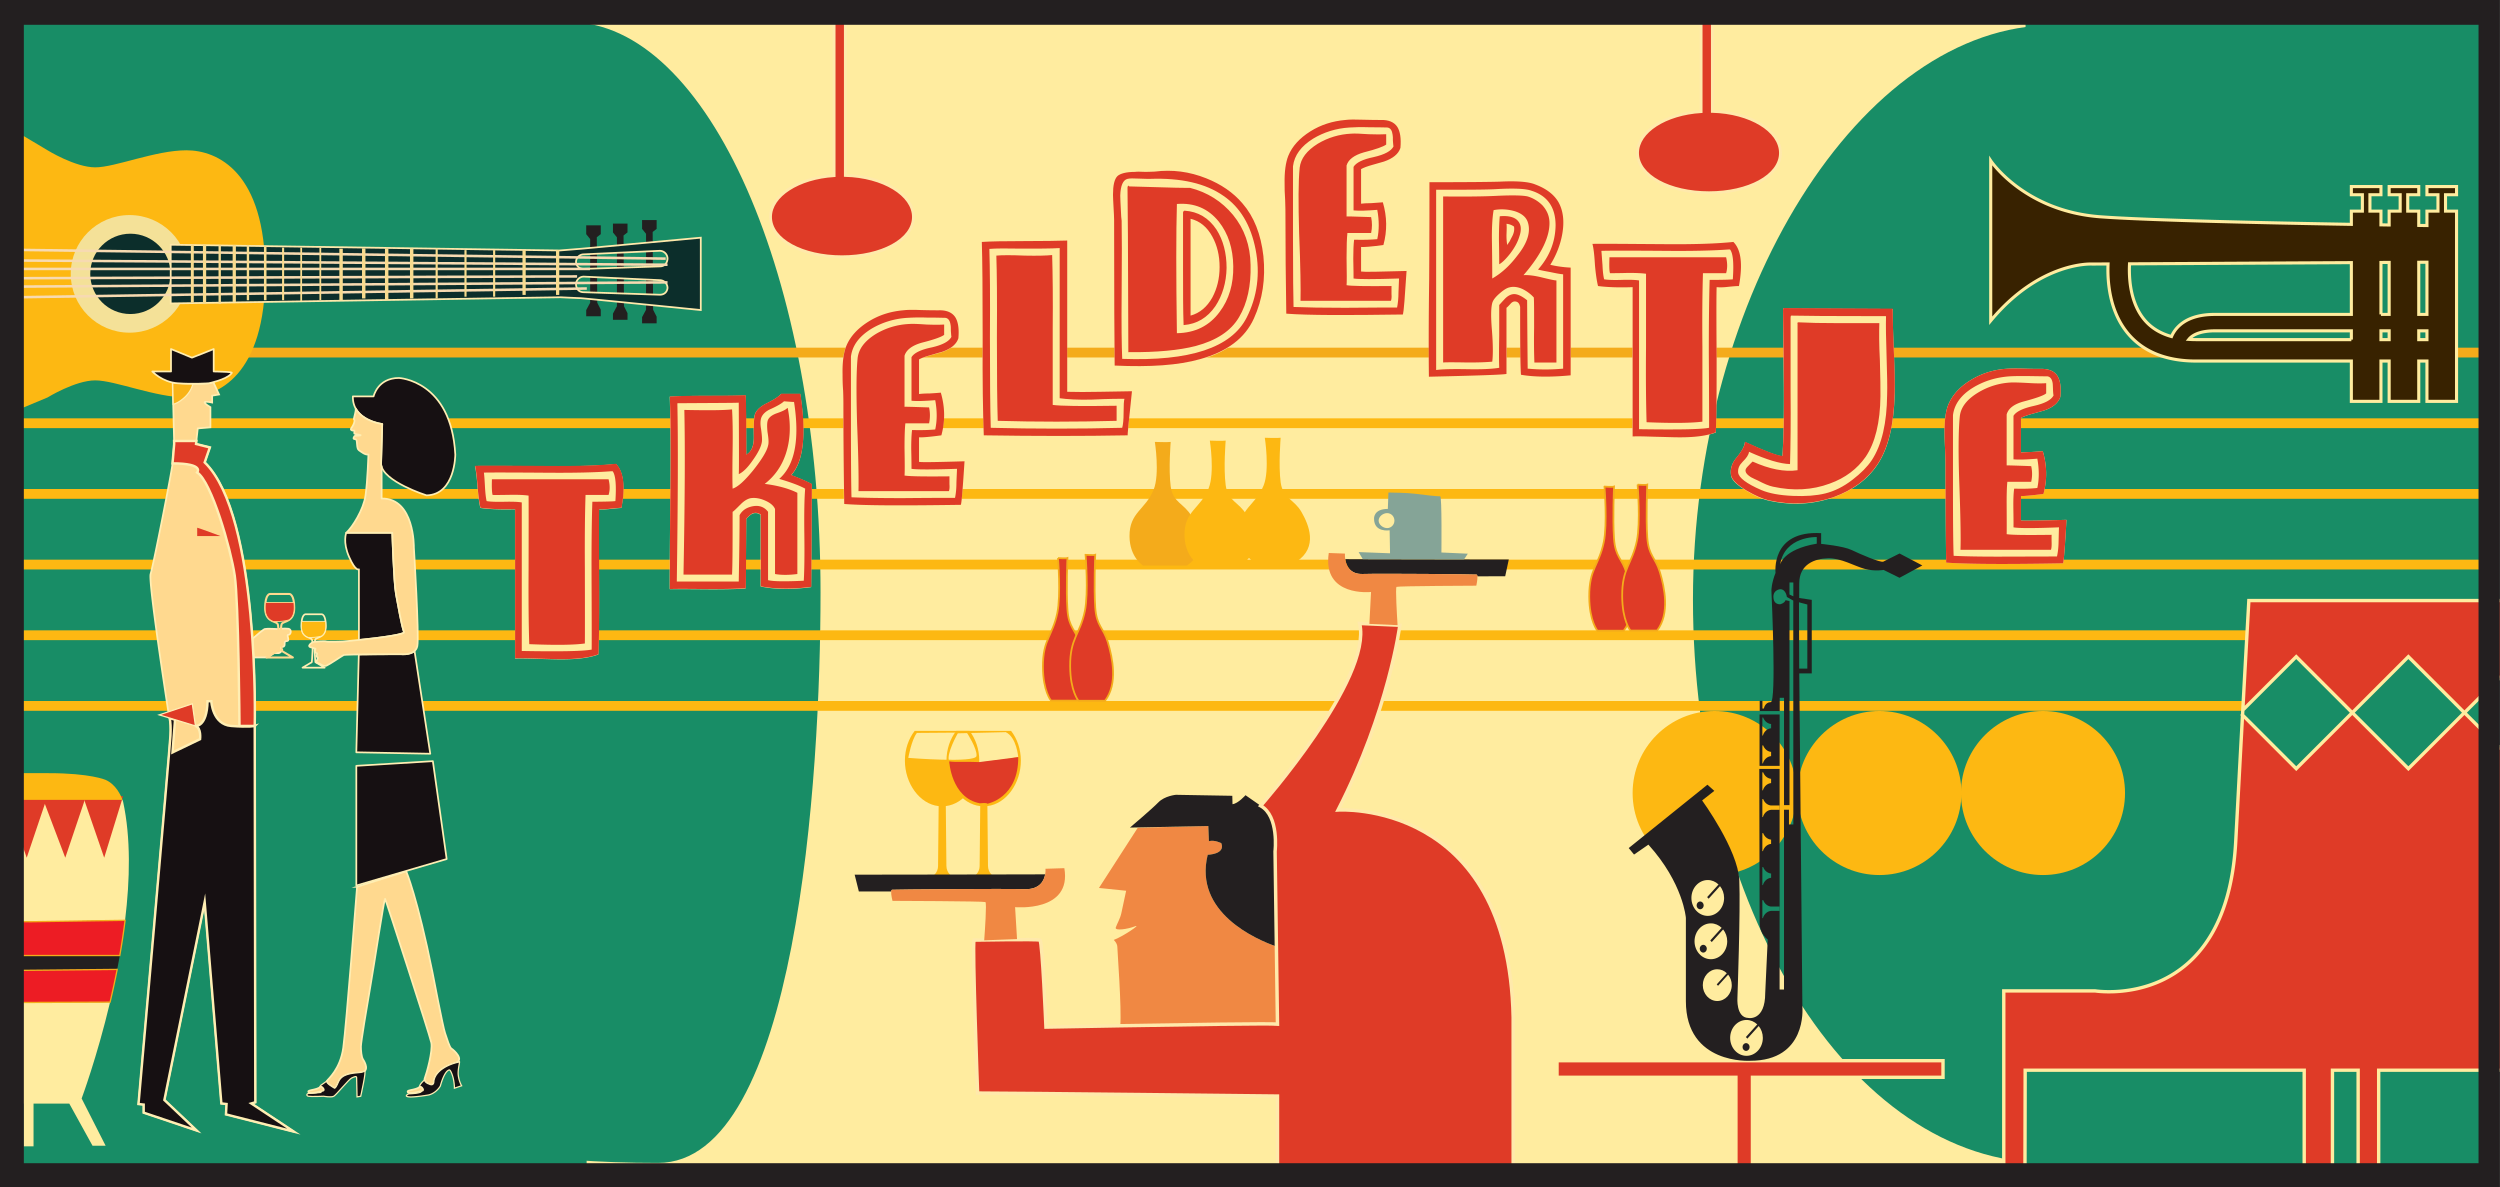
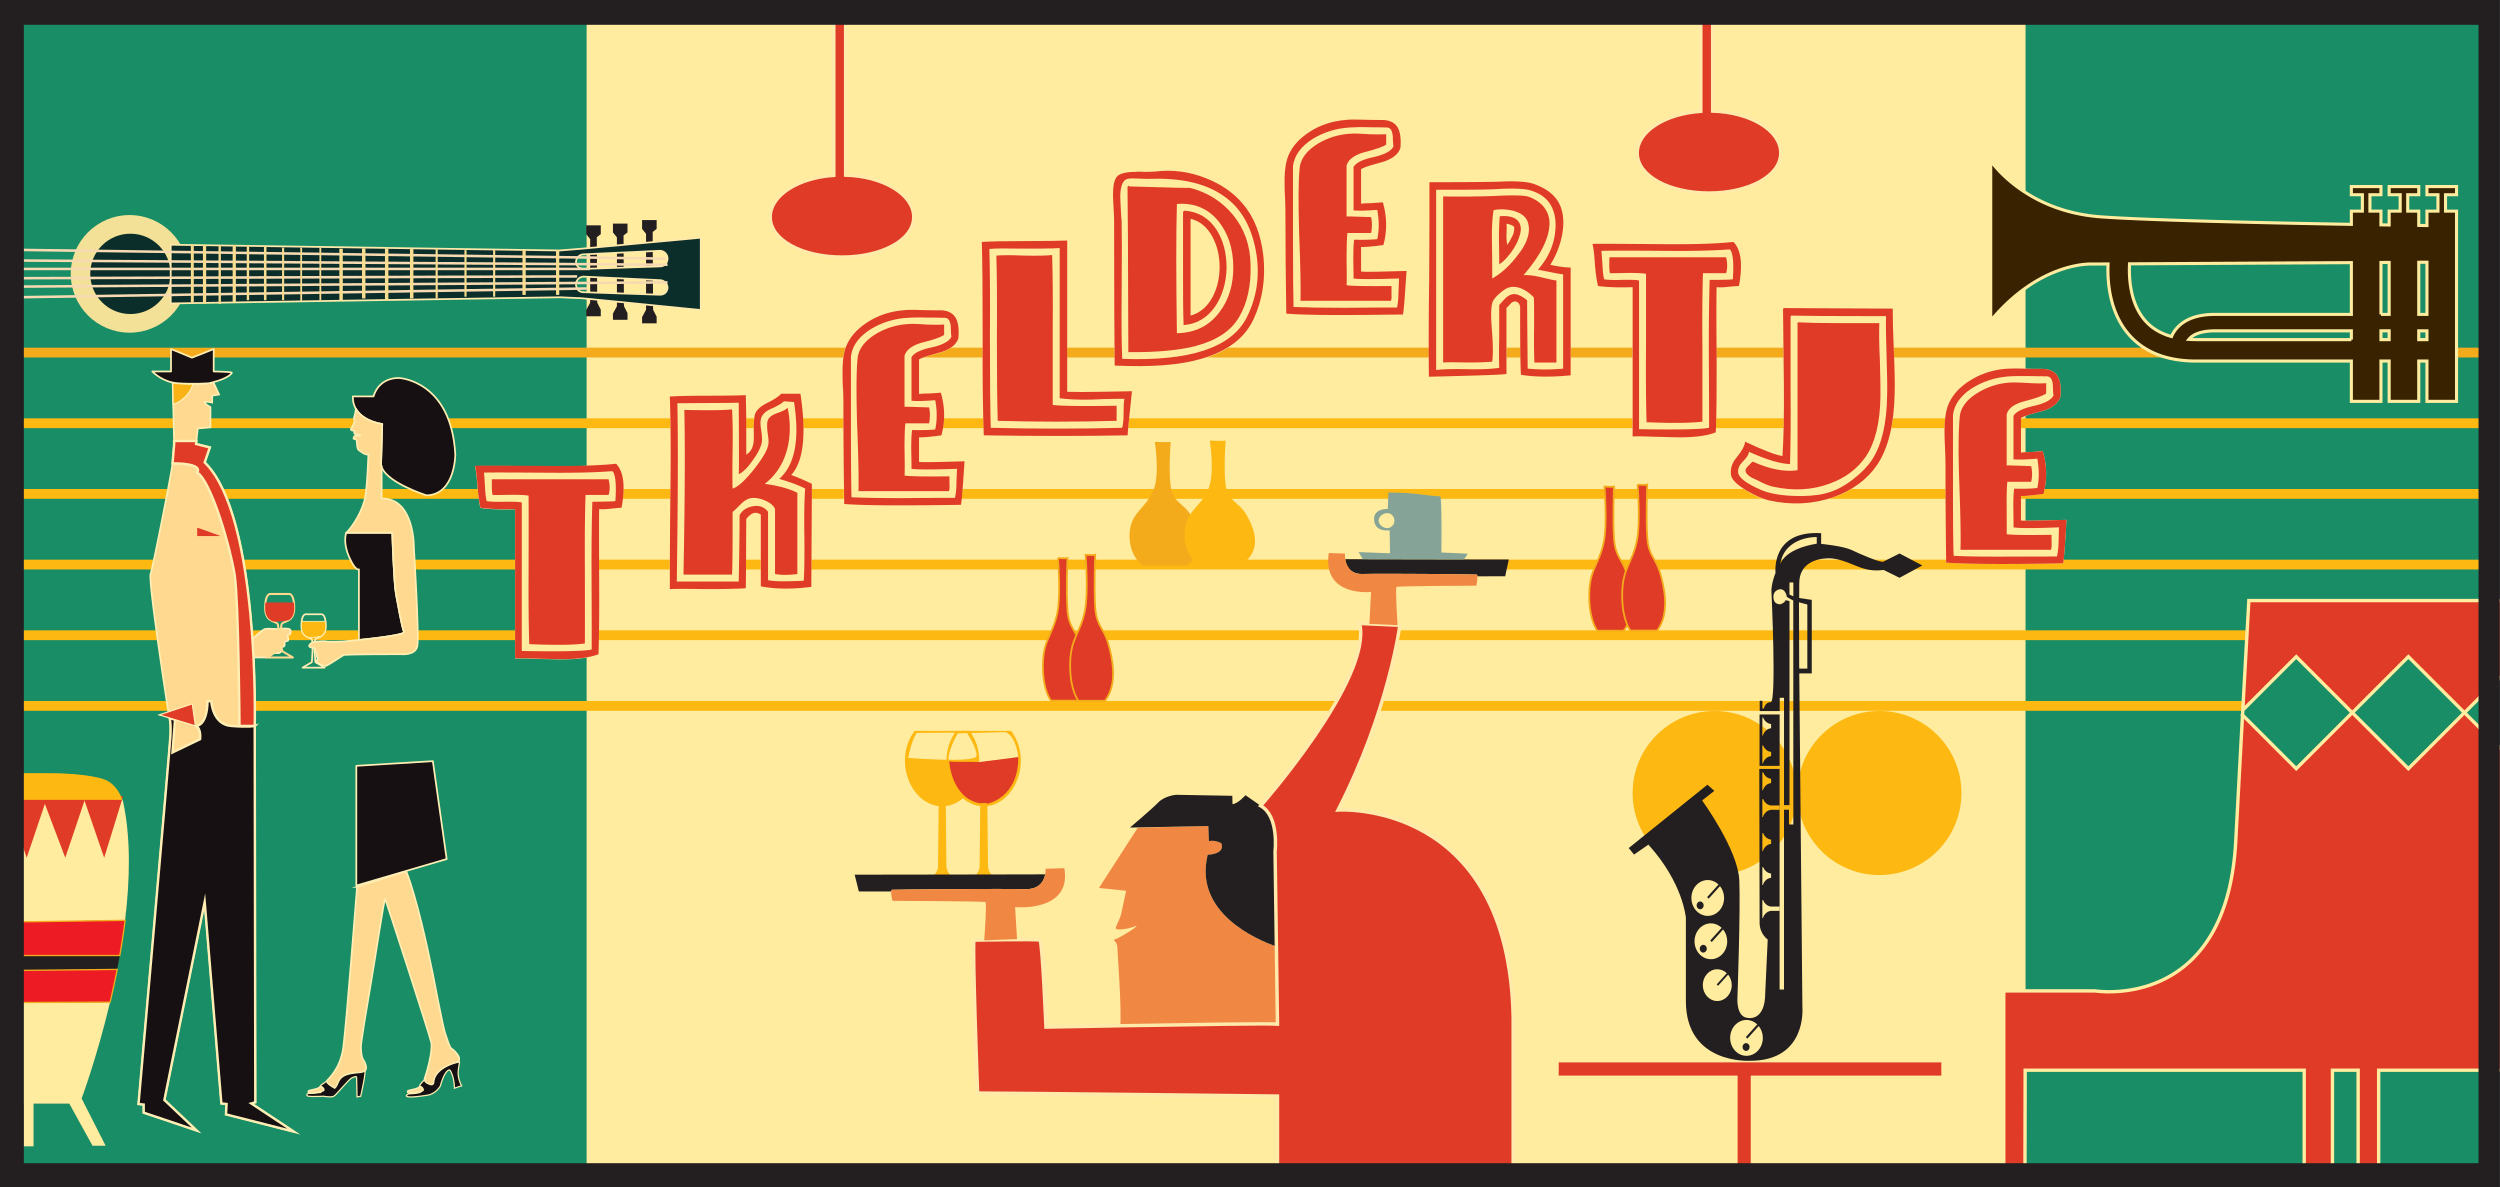
<svg xmlns="http://www.w3.org/2000/svg" viewBox="0 0 1992 946" xml:space="preserve" fill-rule="evenodd" clip-rule="evenodd" stroke-miterlimit="10">
  <rect x="0" y="0" width="1992" height="946" fill="#333333" stroke="none" />
  <path fill="none" d="M0 0h1991.51v945.805H0z" />
  <clipPath id="a">
    <path d="M0 0h1991.51v945.805H0z" />
  </clipPath>
  <g clip-path="url(#a)">
    <path fill="#ffec9f" d="M17.544 9.664h1955.9V946.75H17.544z" />
-     <path d="M653.796 472.113c0 147.304-18.827 454.484-129.416 454.484-388.079 0-271.062-203.482-271.062-454.484 0-251.004 89.65-454.486 200.239-454.486s200.239 203.482 200.239 454.486M1901.87 477.818c0 243.568-117.931 448.78-270.617 448.78-158 0-282.303-205.212-282.303-448.78 0-243.568 134.242-457.748 286.926-457.748 152.686 0 265.994 214.18 265.994 457.748" fill="#188d66" fill-rule="nonzero" />
    <path fill="#188d66" d="M14.257 13.598h453.162v924.001H14.257zM1613.97 12.571h369.892v925.454H1613.97z" />
    <path fill="#f4ab1b" d="M12.698 277.029h1974.04v7.812H12.698z" />
    <path fill="#fdb812" d="M12.698 389.648h1974.04v7.813H12.698zM12.698 445.957h1974.04v7.813H12.698zM12.698 502.267h1974.04v7.812H12.698zM12.698 558.576h1775.03v7.814H12.698zM12.698 333.341h1974.04v7.813H12.698z" />
    <path d="M1927.26 250.516v-41.549l6.526-.036v41.585h-6.526Zm6.526 20.093h-6.526v-7.003h6.526v7.003Zm-36.641-20.093V209.13l6.526-.034v41.42h-6.526Zm6.526 20.093h-6.526v-7.003h6.526v7.003Zm-138.78-20.093c-13.277 0-23.272 3.425-29.707 10.183a25.162 25.162 0 0 0-4.933 7.457c-8.949-2.505-16.142-6.916-21.474-13.234-11.696-13.85-12.516-33.96-11.969-44.702l176.747-.959v41.255h-108.664Zm108.664 20.093h-123.722a89.11 89.11 0 0 1-5.743-.193c.19-.232.357-.464.572-.692 3.813-4.003 10.809-6.118 20.229-6.118h108.664v7.003Zm83.82-115.438v-6.524h-23.589v6.524h8.784v13.05h-8.784v11.487c-1.941-.027-4.106-.055-6.526-.092v-11.395h-8.783v-13.05h8.783v-6.524h-23.589v6.524h8.783v13.05h-8.783v11.045c-2.115-.032-4.288-.068-6.526-.105v-10.94h-8.783v-13.05h8.783v-6.524h-23.59v6.524h8.785v13.05h-8.785v10.549c-66.762-1.156-162.231-3.224-200.014-6.03-60.732-4.519-87.334-44.673-87.334-44.673v127.489c39.652-47.683 80.809-45.172 80.809-45.172l12.676-.069c-.582 13.581.918 37.638 15.964 55.536 12.182 14.486 30.41 21.83 54.177 21.83h123.722v32.12h23.59v-32.12h6.526v32.12h23.589v-32.12h6.526v32.12h23.589v-151.58h-8.783v-13.05h8.783Z" fill="#382200" fill-rule="nonzero" stroke="#ffec9f" stroke-width="2.47" />
    <path d="M1278.45 387.714s6.347.483 7.592 0c0 0-1.101 25.468 0 41.375 1.048 15.121 6.41 15.56 9.959 27.499 3.546 11.942 8.028 32.567-2.241 45.958h-20.912s-6.436-7.48-6.535-27.139c-.111-22.434 7.656-24.607 11.576-43.423 2.991-14.35.561-44.27.561-44.27Z" fill="#df3b27" fill-rule="nonzero" stroke="#f4ab1b" stroke-width="1.42" />
    <path d="M1304.84 386.164s6.428.486 7.687 0c0 0-1.115 25.786 0 41.894 1.062 15.313 6.492 15.756 10.084 27.848 3.592 12.093 8.131 32.978-2.268 46.536h-21.175s-6.517-7.575-6.618-27.482c-.113-22.72 7.752-24.917 11.722-43.972 3.028-14.531.568-44.824.568-44.824ZM843.014 444.663s6.279.477 7.51 0c0 0-1.09 25.19 0 40.924 1.037 14.956 6.342 15.39 9.849 27.2 3.51 11.811 7.942 32.214-2.215 45.455h-20.683s-6.367-7.397-6.464-26.844c-.111-22.19 7.571-24.338 11.45-42.949 2.957-14.193.553-43.786.553-43.786Z" fill="#df3b27" fill-rule="nonzero" stroke="#f4ab1b" stroke-width="1.42" />
    <path d="M864.99 442.074s6.428.487 7.689 0c0 0-1.116 25.788 0 41.896 1.061 15.314 6.491 15.757 10.082 27.847 3.594 12.094 8.132 32.979-2.268 46.536h-21.175s-6.517-7.572-6.617-27.481c-.114-22.719 7.752-24.917 11.722-43.972 3.028-14.531.567-44.826.567-44.826Z" fill="#df3b27" fill-rule="nonzero" stroke="#f4ab1b" stroke-width="1.42" />
    <path d="m284.488 706.612 39.204-12.38s8.941 20.974 20.977 80.812c0 0 8.254 43.332 9.973 48.143 1.719 4.817 3.439 11.347 5.159 12.381 1.719 1.029 10.659 8.941 3.094 11.351 0 0-15.475 3.783-17.195 14.44 0 0 .344 4.473-3.782 2.41 0 0-4.816-1.379-3.44-4.816 1.376-3.44 6.534-21.664 5.159-28.199-1.376-6.534-36.107-113.481-36.796-114.514-.686-1.034-8.941 53.99-11.692 69.463-2.751 15.477-7.566 45.051-7.566 48.144 0 3.098.345 8.254 1.719 10.32 1.374 2.062 5.502 9.628-1.719 10.315-7.221.69-15.132 1.031-17.883 7.565-2.75 6.534-3.437 4.814-3.437 4.814s-6.879-3.781-5.847-5.502c1.03-1.716 10.66-9.285 13.069-26.477 2.407-17.195 11.003-128.27 11.003-128.27Z" fill="#ffd98f" fill-rule="nonzero" stroke="#ffeeb3" stroke-width="1.38" />
    <path d="M281.165 315.842h16.504s3.211-14.675 20.176-14.675c0 0 41.725 1.837 44.935 60.986 0 0 0 32.094-22.926 32.551 0 0-34.848-11.002-36.223-24.76l.918-32.092s-23.843-2.752-23.384-22.01ZM285.979 453.625v56.313c37.499-3.842 35.989-6.108 35.989-6.108-2.067-5.729-4.582-20.401-6.416-30.26-1.835-9.857-2.979-49.062-2.979-49.062h-36.681s-2.982 7.341 2.292 19.261c5.272 11.918 7.795 9.856 7.795 9.856ZM283.915 610.211l60.982-3.712 11.005 77.989-71.987 21.092v-95.369Z" fill="#161012" fill-rule="nonzero" stroke="#ffeeb3" stroke-width="1.38" stroke-linejoin="round" />
    <path d="M363.419 846.726a9.8 9.8 0 0 1-.525.192s-15.475 3.784-17.195 14.441c0 0 .345 4.472-3.782 2.41 0 0-3.301-.954-3.647-3.236 0 0-3.231 2.547-3.917 4.838-.689 2.294 2.52 3.209 1.145 4.584-1.375 1.38-9.858 1.607-9.858 1.607s-4.241 1.968.115 2.427c4.355.459 15.705-1.511 15.705-1.511s5.5-.916 9.398-7.107c0 0 2.981-11.921 7.108-12.837 0 0 .915-.46 2.52 4.357 1.606 4.812 1.606 10.173 1.606 10.173l5.731-1.923s-2.102-3.373-2.695-8.596c-.517-4.585 1.751-11.548.763-10.6-.626.597-2.472.781-2.472.781Z" fill="#161012" fill-rule="nonzero" stroke="#ffeeb3" />
    <path d="M269.7 862.046c-2.75 6.534-3.438 4.814-3.438 4.814s-6.878-3.781-5.847-5.501c0 0-3.266 2.237-4.814 3.438-1.546 1.204 0 5.675 0 5.675s-6.877.688-9.114.688c-2.234 0-2.749 1.907-.686 2.329 2.063.424 12.037 0 12.037 0s6.093 1.126 8.119 0c2.024-1.126 11.996-13.504 14.234-14.537 2.235-1.032 3.954-1.718 3.954-.344 0 1.377.343 15.38.343 15.38l2.924-.499s4.762-20.958 3.096-20.011c-1.663.947-3.096 1.02-3.096 1.02-7.175.677-14.982 1.066-17.712 7.548" fill="#161012" fill-rule="nonzero" />
    <path d="M269.7 862.046c-2.75 6.534-3.438 4.814-3.438 4.814s-6.878-3.781-5.847-5.501c0 0-3.266 2.237-4.814 3.438-1.546 1.204 0 5.675 0 5.675s-6.877.688-9.114.688c-2.234 0-2.749 1.907-.686 2.329 2.063.424 12.037 0 12.037 0s6.093 1.126 8.119 0c2.024-1.126 11.996-13.504 14.234-14.537 2.235-1.032 3.954-1.718 3.954-.344 0 1.377.343 15.38.343 15.38l2.924-.499s4.762-20.958 3.096-20.011c-1.663.947-3.096 1.02-3.096 1.02-7.175.677-14.982 1.066-17.712 7.548Z" fill="none" stroke="#ffeeb3" />
    <path d="M241.064 531.977c1.375-.807 7.394-4.359 7.394-4.359s1.547-16.679-.172-18.398c-1.721-1.721-8.139-1.201-8.139-10.489 0-9.284 3.209-9.284 3.209-9.284h13.048s3.209 0 3.209 9.284c0 9.288-6.419 8.768-8.139 10.489-1.719 1.719-.171 18.398-.171 18.398s6.018 3.552 7.394 4.359h-17.633Z" fill="none" stroke="#ffeeb3" stroke-width="1.38" stroke-linejoin="round" />
    <path d="M240.147 498.731c0 6.402 3.049 8.144 5.508 9.172 1.262.038 2.664.024 4.227-.059 2.515-.131 4.615-.522 6.378-1.086 1.79-1.255 3.354-3.446 3.354-8.027 0-1.416-.081-2.591-.209-3.612h-19.05a29.027 29.027 0 0 0-.208 3.612" fill="#fdb812" fill-rule="nonzero" />
    <path d="M240.147 498.731c0 6.402 3.049 8.144 5.508 9.172 1.262.038 2.664.024 4.227-.059 2.515-.131 4.615-.522 6.378-1.086 1.79-1.255 3.354-3.446 3.354-8.027 0-1.416-.081-2.591-.209-3.612h-19.05a29.027 29.027 0 0 0-.208 3.612Z" fill="none" stroke="#ffeeb3" stroke-width=".71" />
-     <path d="M330.3 518.688c-3.816 3.396-10.85 2.568-10.85 2.568s-20.027 0-33.552.208l-1.983 77.971 58.918 1.145-12.533-81.892Z" fill="#161012" fill-rule="nonzero" stroke="#ffeeb3" stroke-width="1.38" stroke-linejoin="round" />
    <path d="M324.829 869.888s-.708-.714 2.301-1.287c3.01-.575 6.125-1.397 7.133-2.543 1.006-1.145 3.757 2.193 2.611 2.879-1.146.688-12.118 3.427-12.045.951ZM245.688 869.888s-.708-.714 2.304-1.287c3.009-.575 6.122-1.397 7.13-2.543 1.007-1.145 3.758 2.193 2.611 2.879-1.145.688-12.116 3.427-12.045.951Z" fill="#ffd98f" fill-rule="nonzero" stroke="#ffeeb3" stroke-width="1.38" />
    <path d="M304.09 397.229v-25.275c-.221-.663-.391-1.331-.459-2.01l.918-32.092s-15.216-1.769-21.097-12.3c.113 2.528-.895 4.958-1.444 7.828-.298 1.57.646.228.417 2.293-.16 1.428-1.267 3.86-2.522 5.5-1.284 1.681 1.403 2.102 1.95 1.95 1.476-.411-.116 1.718.572 2.409.689.688 7.445 1.045 4.005 1.507-3.438.457-3.89-.362-4.578 1.474-.687 1.834.908.919 1.948 1.828 1.039.92.115 7.068 2.179 8.408 2.064 1.337 4.813 3.861 7.567 3.404 0 0-.689 21.091-2.293 32.552-1.606 11.466-10.548 25.45-15.361 29.803h36.681s1.144 39.205 2.979 49.063c1.834 9.858 4.35 24.53 6.416 30.26 0 0 1.839 2.755-48.828 7.338 0 0-12.149.46-13.067 0-.918-.458-7.793-.05-9.629.205-1.833.255-7.107 3.92-1.833 4.608l2.75.919s-1.146 3.208.687 3.437c1.835.232-1.146 2.754.688 3.213 1.834.459-2.063 3.898.229 4.582 2.292.693 4.815 3.211 7.108 2.294 2.292-.914 12.38-7.792 13.755-8.48 1.377-.691 45.622-.691 45.622-.691s11.464 1.379 13.069-6.417c1.604-7.797-2.752-78.637-2.752-78.637s.688-39.43-25.677-38.973Z" fill="#ffd98f" fill-rule="nonzero" stroke="#ffeeb3" stroke-width="1.38" stroke-linejoin="round" />
    <path d="M1364.42 88.744V13.277h-8.982v75.632c-28.492 1.824-50.66 15.881-50.66 32.959 0 18.318 25.496 31.713 56.948 31.713 31.451 0 56.948-13.395 56.948-31.713 0-17.791-24.054-32.307-54.254-33.124ZM673.584 139.763V12.279h-8.982v127.649c-28.492 1.823-50.66 15.881-50.66 32.959 0 18.318 25.496 31.714 56.948 31.714s56.947-13.396 56.947-31.714c0-17.79-24.052-32.305-54.253-33.124Z" fill="#df3b27" fill-rule="nonzero" stroke="#ffe9ab" stroke-width="2.27" />
    <path d="M723.727 603.878s2.484-14.289 6.834-19.88l39.76-.311s8.387 12.738 7.765 18.638c-.622 5.902-54.359 1.553-54.359 1.553m56.556 2.19c0-9.149-2.955-17.476-7.795-23.725h-43.67c-4.84 6.249-7.796 14.576-7.796 23.725 0 18.294 11.814 34.6 26.894 36.238l-.474 47.468c0 .065.009.126.009.191 0 5.318-4.163 9.653-9.406 9.955v.082h-3.489v.753h12.778l-.002.213h6.869l-.002-.213h12.778v-.753h-3.489v-.083c-5.214-.312-9.35-4.614-9.379-9.9h-.015l-.476-47.735c14.972-1.761 26.665-18.014 26.665-36.216" fill="#fdb812" fill-rule="nonzero" />
    <path d="M756.344 606.674c-2.796-5.592 6.833-22.367 6.833-22.367l38.208-.931c8.696 4.039 9.939 19.88 9.939 19.88s-52.184 9.009-54.98 3.418m57.073-.605c0-9.15-2.955-17.477-7.794-23.726h-43.672c-4.838 6.249-7.793 14.576-7.793 23.726 0 18.293 11.812 34.599 26.892 36.237l-.475 47.469c.001.064.01.126.01.19 0 5.318-4.162 9.653-9.407 9.955v.082h-3.487v.753h12.776l-.001.213h6.87l-.002-.213h12.778v-.753h-3.49v-.083c-5.214-.312-9.35-4.614-9.379-9.9h-.014l-.477-47.735c14.972-1.761 26.665-18.014 26.665-36.215" fill="#fdb812" fill-rule="nonzero" />
    <path d="m1017.9 816.004-.857-61.831c-15.663-5.478-66.073-26.933-54.735-73.092 0 0 14.336-.317 10.831-9.24 0 0-5.415-2.866-9.877-1.591l-.477-12.107-56.233 1.433-30.901 47.949 21.663 2.23-3.823 17.841c-.956 4.46-3.504 8.6-4.46 11.468-.955 2.868 9.558 1.274 15.293-.954 5.735-2.23-9.875 8.282-16.884 10.83 0 0 2.866 2.549 2.866 5.735 0 2.931 3.5 48.396 2.332 62.646 51.371-.881 118.557-1.899 125.262-1.317" fill="#f08843" fill-rule="nonzero" />
    <path d="m900.34 659.417 62.443-1.274.477 12.107c4.462-1.275 9.877 1.591 9.877 1.591 3.505 8.923-10.831 9.24-10.831 9.24-11.338 46.159 39.072 67.614 54.735 73.092l-1.055-75.801s3.346-28.194-11.468-36.318l-12.106-8.441s-5.893 6.689-10.353 7.167l-.161-6.69-44.922-.796s-8.92.796-14.016 6.053c-5.098 5.256-22.62 20.07-22.62 20.07" fill="#231f20" fill-rule="nonzero" />
    <path d="M1066.16 645.4c40.621-79.328 49.223-147.189 49.223-147.189l-1.804-.082-22.462-1.005-7.752-.348c10.513 43.966-78.852 145.278-78.852 145.278 14.814 8.124 11.469 36.319 11.469 36.319l1.054 75.8.857 61.831c-6.705-.582-73.89.436-125.261 1.318-32.831.563-59.202 1.072-59.202 1.072s-2.867-68.337-4.779-69.292c-1.912-.957-52.568 0-52.568 0-1.434 4.777 2.868 121.859 2.868 121.859 27.716 0 238.942 2.392 238.942 2.392v61.887h187.809V810.749C1202.358 636.32 1066.16 645.4 1066.16 645.4Z" fill="#df3b27" fill-rule="nonzero" stroke="#ffe9ab" stroke-width="2.76" />
    <path d="M1166.56 445.751c-25.83-.037-59.745-.097-80.679-.161-5.817-.016-10.639-.036-13.997-.055.752 4.92 3.6 12.133 13.876 11.816 15.53-.478 89.126.24 90.798.477.399.058.592.601.657 1.381l22.122-.026 2.869-13.381s-15.315-.02-35.646-.051" fill="#231f20" fill-rule="nonzero" />
    <path d="M1176.32 466.671s1.104-4.974.896-7.462c-.064-.78-.258-1.323-.657-1.381-1.672-.237-75.267-.955-90.798-.477-10.275.317-13.124-6.896-13.876-11.816-.384-2.515-.222-4.432-.222-4.432l-12.903-.478c-5.256 35.364 33.691 31.064 33.691 31.064l-1.327 25.434 22.462 1.006c-.446-6.965-1.837-29.896-.825-30.505 1.195-.714 63.559-.953 63.559-.953" fill="#f08843" fill-rule="nonzero" />
    <path d="M1105.27 420.791c-3.21 0-6.769-2.674-6.769-5.974 0-3.3 3.559-5.972 6.769-5.972 3.213 0 5.815 2.672 5.815 5.972 0 3.3-2.602 5.974-5.815 5.974m43.249 19.436s.479-44.923-.956-44.763c-1.434.157-14.973-1.276-20.388-2.071-5.417-.796-20.868-.955-20.868-.955l-.48 13.061c-11.627 0-10.99 7.808-10.99 7.808 0 11.309 12.425 9.235 12.425 9.235l.32 18.32-25.011-.955 3.307 5.683c20.934.064 54.85.124 80.68.161l2.988-4.571-21.027-.953Z" fill="#85a497" fill-rule="nonzero" />
    <path d="M722.507 696.882c30.084-.037 69.588-.099 93.971-.16 6.775-.019 12.392-.035 16.305-.056-.878 4.918-4.195 12.13-16.162 11.815-18.092-.479-103.81.239-105.76.477-.464.057-.688.603-.765 1.381l-25.766-.027-3.34-13.382s17.838-.019 41.517-.048" fill="#231f20" fill-rule="nonzero" />
    <path d="M711.139 717.798s-1.286-4.972-1.043-7.459c.076-.778.301-1.324.765-1.381 1.95-.238 87.668-.956 105.759-.477 11.968.315 15.285-6.897 16.163-11.815.445-2.515.256-4.432.256-4.432l15.03-.481c6.122 35.363-39.242 31.065-39.242 31.065l1.544 25.437-26.162 1.002c.52-6.964 2.142-29.895.962-30.504-1.392-.715-74.032-.955-74.032-.955" fill="#f08843" fill-rule="nonzero" />
    <path d="m1918.98 612.481-44.618-44.612 44.618-44.627 44.618 44.627-44.618 44.612Zm44.727-44.612 36.435-36.442v-52.904h-208.247s-1.51 26.324-4.83 87.295l42.569-42.576 44.619 44.627-44.619 44.612-42.78-42.774a96638.31 96638.31 0 0 0-5.417 100.695c-7.276 136.406-112.195 119.127-112.195 119.127h-72.637v148.54h16.88l.171-85.337h222.342v85.337h22.507v-85.337h20.462v85.337h16.368v-85.337h104.807V604.299l-36.435-36.43ZM1548.19 845.171h-307.551V858.4h142.543v76.707h13.169V858.4h151.839v-13.229Z" fill="#df3b27" fill-rule="nonzero" stroke="#ffec9f" stroke-width="2.7" />
    <path d="M1431.59 631.877c0 36.094-29.261 65.357-65.359 65.357-36.096 0-65.358-29.263-65.358-65.357 0-36.098 29.262-65.358 65.358-65.358 36.098 0 65.359 29.26 65.359 65.358M1562.87 631.877c0 36.094-29.262 65.357-65.359 65.357-36.096 0-65.358-29.263-65.358-65.357 0-36.098 29.262-65.358 65.358-65.358 36.097 0 65.359 29.26 65.359 65.358" fill="#fdb812" fill-rule="nonzero" />
-     <path d="M1693.22 631.877c0 36.094-29.263 65.357-65.359 65.357-36.096 0-65.357-29.263-65.357-65.357 0-36.098 29.261-65.358 65.357-65.358 36.096 0 65.359 29.26 65.359 65.358" fill="#fdb812" fill-rule="nonzero" />
    <path d="M1447.6 433.191c-27.046 4.551-29.203 16.744-29.203 16.744 3.486-22.927 29.203-22.019 29.203-22.019v5.275Zm-7.518 48.487v51.041h-6.474l-.184-52.812 6.658 1.771Zm-11.149-6.548-3.101-1.429.031-9.577h3.07v11.006Zm-11.088 170.126h-6.681c-3.06.33-5.588 2.654-6.464 5.776h-.459v-14.325h.669c.995 2.716 3.266 4.7 6.002 5.09h6.933v3.459Zm0 80.516h-6.681c-3.06.327-5.588 2.651-6.464 5.776h-.459v-14.329h.669c.995 2.722 3.266 4.7 6.002 5.097h6.933v3.456Zm-13.604-34.89h.669c1.033 2.814 3.431 4.864 6.3 5.147v3.399c-3.082.303-5.628 2.64-6.51 5.786h-.459v-14.332Zm0-27.017h.669c1.033 2.815 3.431 4.864 6.3 5.146v3.397c-3.082.304-5.628 2.642-6.51 5.779h-.459v-14.322Zm0-48.448h.669c1.033 2.811 3.431 4.864 6.3 5.148v3.4c-3.082.302-5.628 2.641-6.51 5.781h-.459v-14.329Zm109.313-174.4-13.023 6.548c-2.657.731-18.251-6.002-25.056-9.276-6.805-3.281-24.391-4.916-24.391-4.916v-8.549c-40.321-2.367-36.338 31.656-36.338 31.656-3.32 8.371-3.288 13.92-3.288 13.92l.087 2.641s4.033 86.427-.615 86.427c-4.646 0-5.476 5.094-5.476 5.094h-1.161v-6.187h-2.157v8.187h15.929v-10.551h3.431v85.521h4.367V478.919l-3.121-.695c-.831 2.458-4.314 3.275-4.314 3.275-.995 0-5.391-.094-5.391-5.912 0-5.821 5.475-6.098 5.475-6.098 4.562 0 5.268 6.191 5.268 6.191l5.099 2.859.054 178.366h-3.485V645.17h-3.952v143.287h-3.515V612.689h-16.176s.249 113.535.249 122.545c0 9.002 6.471 13.368 6.471 13.368l-1.992 42.582c0 22.65-13.44 19.926-13.44 19.926-9.957-.273-8.711-16.103-8.711-16.103s2.488-69.328 1.495-93.617c-.998-24.293-29.619-63.593-29.619-63.593l9.706-7.644-5.475-4.907-62.719 50.484 4.231 5.19 11.45-7.914c27.875 30.837 29.865 58.406 29.865 58.406v66.323c0 50.762 51.272 47.492 51.272 47.492 45.295 0 41.563-42.306 41.563-42.306l-2.489-266.378h9.955v-58.578l-10.009-1.466c0-.482.054-1.526.054-11.74 0-15.279 12.443-19.647 22.897-19.922 10.455-.273 21.154 6.276 29.37 8.461 8.212 2.181 14.932.817 14.932.817l12.693 6.279 18.168-9.829-18.168-9.548Z" fill="#231f20" fill-rule="nonzero" />
    <path d="M1354.68 724.497c-1.558 0-2.819-1.383-2.819-3.089 0-1.709 1.261-3.097 2.819-3.097 1.559 0 2.821 1.388 2.821 3.097 0 1.706-1.262 3.089-2.821 3.089m15.811-18.446-9.061 10.042-1.181-1.278 9.07-10.051c-2.294-2.207-5.292-3.556-8.583-3.556-7.194 0-13.025 6.395-13.025 14.284 0 7.89 5.831 14.284 13.025 14.284 7.195 0 13.026-6.394 13.026-14.284 0-3.626-1.241-6.923-3.271-9.441M1357.17 759.023c-1.556 0-2.822-1.385-2.822-3.09 0-1.708 1.266-3.098 2.822-3.098 1.56 0 2.82 1.39 2.82 3.098 0 1.705-1.26 3.09-2.82 3.09m15.813-18.445-9.065 10.048-1.181-1.28 9.071-10.052c-2.292-2.211-5.287-3.559-8.58-3.559-7.192 0-13.025 6.391-13.025 14.281 0 7.89 5.833 14.284 13.025 14.284 7.193 0 13.024-6.394 13.024-14.284 0-3.624-1.241-6.922-3.269-9.438M1391.27 837.361c-1.559 0-2.819-1.389-2.819-3.101 0-1.708 1.26-3.094 2.819-3.094 1.56 0 2.823 1.386 2.823 3.094 0 1.712-1.263 3.101-2.823 3.101m10.087-19.822-9.064 10.054-1.177-1.287 9.07-10.048c-2.295-2.211-5.293-3.556-8.582-3.556-7.195 0-13.023 6.389-13.023 14.282 0 7.884 5.828 14.286 13.023 14.286 7.194 0 13.025-6.402 13.025-14.286 0-3.623-1.243-6.922-3.272-9.445M1376.97 776.591l-8.03 8.899-1.044-1.134 8.033-8.905c-2.032-1.957-4.687-3.152-7.604-3.152-6.369 0-11.535 5.665-11.535 12.651 0 6.985 5.166 12.658 11.535 12.658 6.374 0 11.541-5.673 11.541-12.658 0-3.208-1.102-6.132-2.896-8.359" fill="#ffec9f" fill-rule="nonzero" />
    <path d="M1411.21 580.292c-3.083.302-5.628 2.639-6.511 5.785h-.458v-14.326h.668c1.033 2.816 3.432 4.862 6.301 5.146v3.395Zm0 22.196c-3.083.304-5.628 2.645-6.511 5.781h-.458v-14.323h.668c1.033 2.815 3.432 4.866 6.301 5.151v3.391Zm-9.209 7.743h16.011V569.29h-16.011v40.941ZM-48.377 773.813c24.419-.192 123.309-1.196 141.755-1.385.712-3.64 1.401-7.323 2.058-11.043H-50.71a624.063 624.063 0 0 0 2.333 12.428" fill="#231f20" fill-rule="nonzero" />
    <path d="m-20.324 875.272-19.125 37.673h10.433l18.545-33.618h29.156v34.049h8.042v-34.049h28.47l18.548 33.618h10.432l-19.125-37.673s12.166-32.541 22.665-76.764l-130.584.515c10.47 43.961 22.543 76.249 22.543 76.249M-53.359 638.805c-6.218 28.78-5.519 62.134-1.562 94.554l79.403 1.076 75.171-1.117c3.954-32.409 4.648-65.744-1.566-94.513 0 0-.15-.548-.477-1.45H-52.882c-.327.902-.477 1.45-.477 1.45" fill="#ffec9f" fill-rule="nonzero" />
    <path d="M-54.92 733.359c1.156 9.467 2.59 18.854 4.211 28.026H95.437c1.624-9.184 3.06-18.588 4.216-28.067l-75.17 1.117-79.403-1.076ZM-42.867 799.023l130.583-.515a673.595 673.595 0 0 0 5.662-26.08c-18.446.189-117.335 1.193-141.755 1.385a681.386 681.386 0 0 0 5.51 25.21Z" fill="#ed1c24" fill-rule="nonzero" stroke="#f4ab1b" stroke-width="1.05" />
    <path d="m37.812 634.457-16.519 48.975-17.387-50.423 33.906 1.448Z" fill="#df3b27" fill-rule="nonzero" />
    <path d="m68.529 634.457-16.518 48.975-19.126-50.423 35.644 1.448Z" fill="#df3b27" fill-rule="nonzero" />
    <path d="m98.087 634.457-15.069 48.975-17.388-50.423 32.457 1.448ZM6.804 634.457l-16.518 48.975-15.648-50.423 32.166 1.448Z" fill="#df3b27" fill-rule="nonzero" />
    <path d="M84.177 621.416s-12.026-5.36-45.496-5.36H6.047c-33.47 0-45.495 5.36-45.495 5.36-8.282 3.682-12.179 12.47-13.434 15.938H97.61c-1.255-3.468-5.152-12.256-13.433-15.938" fill="#fdb812" fill-rule="nonzero" />
    <path d="M920.19 352.109s10.56.413 12.632 0c0 0-1.833 21.86 0 35.517 1.743 12.979 10.665 13.355 16.566 23.605 5.903 10.252 13.358 27.956-3.727 39.451h-34.79s-10.709-6.423-10.872-23.298c-.187-19.258 12.735-21.121 19.258-37.275 4.975-12.319.933-38 .933-38" fill="#f4ab1b" fill-rule="nonzero" />
    <path d="M963.993 351.073s10.56.414 12.632 0c0 0-1.834 21.861 0 35.518 1.742 12.98 10.664 13.355 16.566 23.606 5.902 10.251 13.357 27.958-3.727 39.449h-34.791s-10.709-6.42-10.872-23.298c-.186-19.256 12.736-21.122 19.259-37.274 4.975-12.319.933-38.001.933-38.001" fill="#fdb812" fill-rule="nonzero" />
-     <path d="M1007.8 348.799s10.56.413 12.632 0c0 0-1.834 21.858 0 35.516 1.742 12.979 10.664 13.356 16.566 23.606 5.902 10.251 13.358 27.957-3.727 39.451h-34.79s-10.709-6.422-10.872-23.298c-.187-19.258 12.735-21.123 19.258-37.275 4.975-12.319.933-38 .933-38M37.904 316.686s22.04-13.6 37.981-13.6c15.942 0 47.829 13.6 72.679 13.6s62.832-17.351 62.832-98.465c0-81.125-37.982-98.472-62.832-98.472s-56.737 13.6-72.679 13.6c-15.941 0-37.981-13.6-37.981-13.6l-27.647-16.483.667 224.666 26.98-11.246Z" fill="#fdb812" fill-rule="nonzero" />
    <path d="M150.088 218.221c0 25.876-20.98 46.858-46.86 46.858-25.881 0-46.861-20.982-46.861-46.858 0-25.884 20.98-46.862 46.861-46.862 25.88 0 46.86 20.978 46.86 46.862" fill="#f4e198" fill-rule="nonzero" />
    <path d="M135.905 218.221c0 17.671-14.328 32-32.002 32-17.674 0-32.002-14.329-32.002-32 0-17.676 14.328-32.005 32.002-32.005 17.674 0 32.002 14.329 32.002 32.005" fill="#0c2e2b" fill-rule="nonzero" />
    <path d="M511.606 175.327h11.605v7.035l-3.165 2.463.352 61.983 2.813 5.536v5.274h-11.605v-4.922l3.165-5.888v-60.507l-3.165-3.939v-7.035ZM488.395 178.143h11.606v7.033l-3.166 2.463.352 56.355 2.814 5.536v5.277h-11.606v-4.923l3.167-5.89v-54.882l-3.167-3.936v-7.033ZM467.094 179.549h11.605v7.031l-3.164 2.463.352 52.137 2.812 5.539v5.275h-11.605v-4.923l3.165-5.891v-50.661l-3.165-3.939v-7.031Z" fill="#231f20" fill-rule="nonzero" />
    <path d="m525.672 212.269-60.487 1.992c-5.976 0-6.213-5.389-6.213-5.389a6.215 6.215 0 0 1 6.213-6.215l60.487-2.813a6.215 6.215 0 0 1 6.215 6.216s0 6.209-6.215 6.209Zm0 22.566-60.487-1.994c-6.213 0-6.213-6.211-6.213-6.211a6.214 6.214 0 0 1 6.213-6.214l60.487 2.814a6.214 6.214 0 0 1 6.215 6.214s-.236 5.391-6.215 5.391Zm-62.245-36.662-17.584 1.407-309.823-4.574v46.776l310.527-4.925s14.067.703 15.826.703c1.757 0 96.005 9.495 96.005 9.495v-57.673l-94.951 8.791Z" fill="#0c2e2b" fill-rule="nonzero" stroke="#ffe9ab" stroke-width="1.41" />
    <path d="m18.589 236.783 448.982-6.915M18.589 228.345l513.298-3.344M18.102 221.663l441.734-1.407M18.589 199.155l511.835 6.914M18.589 207.593l513.298 3.343M18.102 214.277h451.966" fill="none" stroke="#f7dab1" stroke-width="2.03" />
    <path fill="#f7db8e" d="M443.03 199.291h2.579v35.704h-2.579zM416.306 199.291h2.576v35.704h-2.576zM392.891 199.292h1.691v37.11h-1.691zM370.065 199.292h1.692v37.11h-1.692zM347.089 197.884h1.693v39.925h-1.693zM326.669 197.884h2.728v39.925h-2.728zM288.456 197.884h2.727v39.925h-2.727zM306.742 197.884h2.729v41.331h-2.729zM152.078 194.996h2.338v46.245h-2.338zM161.694 195.139h2.576v47.127h-2.576zM174.118 195.139h1.875v47.127h-1.875zM185.371 195.139h2.58v45.566h-2.58zM196.625 195.139h1.875v44.076h-1.875zM210.308 195.856h2.026v43.359h-2.026zM224.759 197.262h1.642v41.953h-1.642zM239.293 197.262h1.403v42.608h-1.403zM254.534 197.262h1.407v41.953h-1.407zM270.402 198.149h2.729v41.066h-2.729z" />
    <path d="M756.344 606.674s1.539 29.073 24.414 33.407c0 0 5.5-.666 6 .334 0 0 24.875-4.543 24.566-37.159l-31.066 3.991c-10.5-.5-19.375.25-23.914-.573" fill="#df3b27" fill-rule="nonzero" />
    <path d="M140.616 574.769s17.881 3.898 17.652 12.379l-18.799 9.632 1.147-22.011Z" fill="#fcd689" fill-rule="nonzero" />
    <path d="m234.151 901.692-33.931-22.469 3.211-.918-.458-299.868s4.127-167.358-39.889-210l4.125-11.921-11.004-2.751 1.375-12.38 10.087-.918v-16.046s-4.127-2.293-4.583-3.67c-.46-1.376 5.959 0 5.959 0v-5.5l5.501-.919-4.562-9.807c-2.109.565-3.576.867-3.576.867s-12.494.92-24.875 0a29.348 29.348 0 0 1-3.952-.579l1.202 48.952s-.917 10.546-1.374 16.05c-.46 5.499-14.794 78.731-17.426 87.573-1.833 6.16 12.838 101.332 13.755 107.294.918 5.962 2.752 9.169 2.064 21.553-.688 12.377-25.448 293.449-25.448 293.449l4.127.456v6.419l42.183 14.214-25.678-24.299 32.1-157.729 13.295 160.478 4.126.461-.457 8.253 54.103 13.755Z" fill="#ffd98f" fill-rule="nonzero" stroke="#ffeeb3" stroke-width="1.38" />
    <path d="M157.121 420.479v6.647h18.571s-17.195-6.418-18.571-6.647" fill="#df3b27" fill-rule="nonzero" />
    <path d="M201.989 523.873h10.385c1.373 0 5.729-3.438 5.729-3.438h3.68c1.846 0 3.2-2.522 3.2-2.522s-2.983-2.293.227-2.519c3.21-.233 0-4.586 3.211-4.586 3.21 0-.689-5.044 1.376-4.995 2.062.052 2.979-4.405 0-4.843-2.98-.431-9.171.208-9.171.208s-8.025-.458-9.629 0c-1.154.332-6.792 5.148-9.881 7.84.346 5.106.634 10.076.873 14.855Z" fill="#ffd98f" fill-rule="nonzero" stroke="#ffeebd" stroke-width="1.38" stroke-linejoin="round" />
    <path d="M190.823 578.437h12.15s4.127-167.358-39.889-210l4.125-11.921-11.004-2.751.266-2.407h-17.748l.058 2.407s-.851 9.806-1.323 15.439c25.881.083 19.663 7.26 19.663 7.26 11.348 7.219 26.824 60.866 29.92 82.189 3.094 21.319 3.782 119.784 3.782 119.784Z" fill="#df3b27" fill-rule="nonzero" stroke="#ffeeb3" stroke-width="1.95" />
    <path d="M212.363 523.873c1.637-.954 8.799-5.185 8.799-5.185s1.842-19.847-.205-21.893c-2.046-2.044-9.684-1.431-9.684-12.48 0-11.048 3.819-11.048 3.819-11.048h15.525s3.819 0 3.819 11.048c0 11.049-7.637 10.436-9.683 12.48-2.048 2.046-.205 21.893-.205 21.893s7.161 4.231 8.797 5.185h-20.982Z" fill="none" stroke="#ffd98f" stroke-width="1.64" stroke-linejoin="round" />
    <path d="M211.272 484.316c0 7.614 3.626 9.688 6.553 10.914 1.501.048 3.17.028 5.029-.071 2.993-.158 5.496-.62 7.591-1.293 2.131-1.491 3.991-4.101 3.991-9.55 0-1.687-.096-3.088-.247-4.3h-22.671a34.958 34.958 0 0 0-.246 4.3" fill="#df3b27" fill-rule="nonzero" />
-     <path d="M211.272 484.316c0 7.614 3.626 9.688 6.553 10.914 1.501.048 3.17.028 5.029-.071 2.993-.158 5.496-.62 7.591-1.293 2.131-1.491 3.991-4.101 3.991-9.55 0-1.687-.096-3.088-.247-4.3h-22.671a34.958 34.958 0 0 0-.246 4.3Z" fill="none" stroke="#ffd98f" stroke-width=".71" />
    <path d="M153.684 305.798c-3.734.002-7.95-.094-12.153-.406a29.671 29.671 0 0 1-3.952-.579l.425 17.312s4.1-.685 9.489-5.843c5.388-5.159 6.191-10.484 6.191-10.484Z" fill="#f9b317" fill-rule="nonzero" stroke="#ffeeb3" />
    <path d="M121.358 295.994s7.795 8.479 20.173 9.397c12.381.92 24.875 0 24.875 0s13.412-2.751 17.539-7.335c1.142-1.271 1.853-1.38-3.563-1.72-3.72-.238-10.114-.342-10.114-.342V278.11l-17.307 6.878-16.701-6.878v17.884h-14.902Z" fill="#161012" fill-rule="nonzero" stroke="#ffeeb3" stroke-width="1.38" stroke-linejoin="round" />
    <path d="m202.973 578.437.458 299.868-3.21.918 33.93 22.469-54.102-13.755.456-8.253-4.126-.461-13.295-160.478-32.099 157.729 25.677 24.299-42.183-14.214v-6.419l-4.127-.456s24.761-281.072 25.448-293.449c.379-6.796-.003-10.83-.577-14.069l4.245 1.296-2.011 26.064 21.957-10.564s1.119-9.059-3.668-10.525c0 0 9.17 1.148 9.627-19.717h2.983s.916 18.572 15.818 19.717c14.901 1.148 18.799 0 18.799 0Z" fill="#161012" fill-rule="nonzero" stroke="#ffeeb3" stroke-width="1.95" />
    <path d="m126.859 569.612 26.364-8.826 2.523 17.65-28.887-8.824Z" fill="#df3b27" fill-rule="nonzero" stroke="#ffeeb3" />
    <g fill="#ffec9f" fill-rule="nonzero">
      <path d="M1610.31 414.75c2.171.29 14.259.107 36.265-.545-1.159 20.846-2.063 32.394-2.715 34.638-44.806.867-75.859.687-93.158-.545a5870.157 5870.157 0 0 1-.542-77.958c0-2.751-.11-6.875-.327-12.376-.289-5.863-.434-10.169-.434-12.92-.073-9.916.904-17.374 2.932-22.367 3.184-7.819 9.083-14.369 17.697-19.653 8.396-5.212 17.661-8.251 27.796-9.12 3.546-.288 8.144-.361 13.79-.217 7.165.217 11.978.291 14.44.217 6.368-.072 10.785 1.775 13.246 5.536 2.316 3.621 3.112 9.195 2.388 16.721-1.593 4.924-5.971 8.578-13.137 10.967-.724.217-3.838 1.086-9.338 2.606-3.838 1.084-6.804 2.17-8.903 3.256v27.579c1.665-.144 4.452-.289 8.36-.432 3.764-.219 6.768-.436 9.013-.654 3.401 11.438 3.582 22.801.543 34.093-9.772 1.234-15.745 1.776-17.916 1.629v19.545ZM1381.19 192.812c6.081 6.227 7.527 17.917 4.342 35.07-1.665.073-4.596.326-8.794.76-3.548.436-6.551.543-9.011.325-.146 7.096-.146 25.879 0 56.353.144 25.187-.038 44.949-.543 59.283-7.096 2.752-17.554 4.052-31.378 3.908-2.173 0-8.073-.146-17.699-.435-7.238-.288-13.029-.362-17.373-.218V228.967c-11.291.291-20.484-.071-27.578-1.085-.868-3.401-1.629-8.939-2.279-16.611-.58-7.89-1.268-13.5-2.063-16.83 4.921-.144 24.212-.109 57.871.108 23.67.218 41.837-.36 54.505-1.737M490.785 369.702c6.08 6.227 7.527 17.916 4.343 35.071-1.666.072-4.597.325-8.795.759-3.547.436-6.552.542-9.011.325-.146 7.096-.146 25.88 0 56.352.144 25.188-.037 44.951-.543 59.283-7.095 2.752-17.554 4.053-31.379 3.908-2.172 0-8.072-.144-17.698-.435-7.238-.286-13.029-.36-17.371-.216V405.857c-11.293.292-20.486-.07-27.579-1.084-.869-3.402-1.628-8.941-2.28-16.613-.58-7.889-1.268-13.498-2.063-16.828 4.922-.144 24.213-.111 57.871.107 23.669.217 41.837-.361 54.505-1.737M732.066 368.28c2.172.291 14.26.108 36.264-.542-1.158 20.847-2.061 32.391-2.713 34.637-44.805.867-75.86.684-93.158-.545a5853.953 5853.953 0 0 1-.543-77.957c0-2.751-.109-6.876-.326-12.379-.29-5.863-.435-10.17-.435-12.918-.072-9.919.904-17.375 2.932-22.37 3.185-7.817 9.084-14.365 17.697-19.651 8.397-5.212 17.662-8.252 27.796-9.121 3.546-.288 8.144-.362 13.79-.217 7.165.217 11.979.291 14.44.217 6.369-.071 10.785 1.774 13.247 5.536 2.316 3.623 3.111 9.196 2.388 16.721-1.592 4.924-5.971 8.579-13.137 10.967-.724.218-3.838 1.087-9.338 2.608-3.837 1.084-6.805 2.17-8.904 3.256V314.1c1.665-.143 4.453-.289 8.361-.433 3.763-.217 6.767-.435 9.012-.652 3.401 11.438 3.583 22.8.543 34.091-9.773 1.233-15.744 1.777-17.916 1.63v19.544ZM646.853 385.785c-.217 49.944-.398 77.307-.543 82.084-15.564 2.025-28.99 1.846-40.282-.543v-57.112c-2.245-1.52-4.452-1.772-6.624-.759-1.302.58-2.896 1.918-4.777 4.017-.217 33.659-.399 52.155-.543 55.481-7.311.508-17.518.724-30.619.652-16.72-.144-26.673-.178-29.858-.106-.072-10.931.109-36.338.542-76.222.289-32.282.11-58.016-.542-77.199 6.732-.433 17.191-.649 31.379-.649 14.26.07 23.958-.074 29.098-.436.362 9.192.543 24.972.543 47.342 4.126-2.246 6.116-7.132 5.972-14.66-.217-9.772.144-15.778 1.086-18.025 1.303-3.111 4.452-5.898 9.446-8.359 5.79-2.896 9.517-5.357 11.183-7.386h15.309c4.996 32.431 2.606 54.002-7.166 64.713 6.949 2.68 12.414 5.069 16.396 7.167M1084.37 216.679c2.171.288 14.259.108 36.265-.545-1.159 20.848-2.062 32.395-2.715 34.639-44.806.865-75.859.687-93.158-.545a5871.158 5871.158 0 0 1-.543-77.957c0-2.75-.108-6.877-.326-12.378-.29-5.863-.435-10.167-.435-12.922-.072-9.914.905-17.371 2.933-22.366 3.184-7.817 9.083-14.366 17.697-19.651 8.396-5.212 17.661-8.252 27.796-9.121 3.547-.29 8.143-.361 13.789-.218 7.166.218 11.98.291 14.441.218 6.368-.072 10.784 1.775 13.246 5.538 2.315 3.621 3.112 9.192 2.389 16.72-1.593 4.924-5.972 8.576-13.138 10.968-.724.214-3.837 1.083-9.337 2.606-3.838 1.084-6.804 2.169-8.904 3.256v27.577c1.664-.143 4.452-.288 8.361-.434 3.762-.217 6.767-.436 9.012-.649 3.4 11.436 3.583 22.799.543 34.09-9.773 1.233-15.745 1.776-17.916 1.628v19.546ZM1508.15 246.24c-.073 7.022.218 18.17.869 33.442.578 14.839.795 25.986.652 33.441-.434 25.336-5.104 44.516-14.006 57.545-7.891 11.584-19.436 20.088-34.638 25.515-16.358 5.864-33.585 6.768-51.681 2.717-4.924-1.088-10.714-3.621-17.373-7.603-7.673-4.56-11.872-8.54-12.594-11.943-1.014-5.139.362-9.951 4.126-14.44 4.343-5.212 6.623-9.446 6.839-12.702 15.491 7.093 25.443 10.894 29.859 11.398.941-13.68 1.303-32.642 1.086-56.894-.434-36.407-.616-56.205-.542-59.389-.074-1.014.108-1.557.542-1.63.796.073 29.75.254 86.861.543M965.97 237.347c-4.199 7.674-9.989 12.486-17.372 14.44v-77.089c7.31 1.811 13.1 6.516 17.372 14.115 3.836 6.95 5.755 15.021 5.755 24.214 0 9.192-1.919 17.299-5.755 24.32m40.608-32.79c-1.883-17.588-7.383-31.667-16.504-42.235-7.457-8.617-17.12-15.274-28.99-19.981-13.246-5.282-26.927-7.056-41.042-5.319-1.52.145-3.908.216-7.166.216-4.56-.071-7.421-.071-8.577 0-7.095.148-11.727 1.304-13.898 3.477-2.389 2.387-3.548 7.347-3.474 14.875 0 2.098.143 5.428.433 9.989.217 4.414.326 7.637.326 9.663 0 60.295.18 99.095.543 116.394 28.229 1.374 50.922-.326 68.078-5.104 21.426-5.935 35.722-16.792 42.888-32.573 6.803-14.984 9.264-31.448 7.383-49.402" />
      <path d="M850.339 312.551c7.238.145 16.033.109 26.384-.108 13.68-.218 22.076-.363 25.19-.436-2.679 24.611-3.764 36.336-3.257 35.179-35.108.58-73.328.58-114.657 0-.797-17.949-1.159-43.791-1.086-77.524.072-36.985-.108-62.539-.542-76.655 6.802-.359 17.914-.543 33.332-.543 15.996 0 27.541-.178 34.636-.539v120.626ZM1204.96 188.446c-.436.942-1.086 2.137-1.955 3.584-1.014 1.594-1.666 2.676-1.955 3.256-.507-1.807-.724-4.523-.651-8.142.144-4.85.181-7.781.108-8.796 2.317.29 4.306 1.015 5.973 2.173.434 2.46-.074 5.101-1.52 7.925m30.292 22.585c4.849-7.673 8.071-15.89 9.663-24.648 1.809-10.207.76-18.674-3.148-25.406-3.474-6.007-9.627-10.713-18.458-14.116-5.357-2.098-14.766-2.823-28.229-2.173-6.444.29-25.119.474-56.027.543.073 16.144-.036 41.948-.324 77.418-.291 32.788-.364 58.63-.218 77.522 38.363-.795 59.029-1.521 61.996-2.17V245.23c.363-.216 1.557-1.411 3.584-3.581 1.157-1.304 2.497-1.738 4.017-1.304 1.809.509 2.858 1.919 3.149 4.235.072.363.109 3.114.109 8.254 0 25.189.179 40.425.542 45.709 10.352 1.881 23.562 2.062 39.631.542v-85.883c-4.924-.144-10.351-.869-16.287-2.171" />
    </g>
    <g>
      <path d="M1598.91 425.605c.073-2.027.073-9.301 0-21.824-.072-9.048.109-15.671.543-19.869h19.001c.941-4.199.941-8.361 0-12.487-13.536-.506-20.051-.687-19.544-.543v-40.607c1.303-4.85 5.863-8.324 13.681-10.423 9.916-2.606 15.852-4.742 17.806-6.406v-8.144c-3.329.29-7.998.254-14.006-.108-6.442-.362-11.002-.507-13.681-.435-9.554.435-18.458 3.149-26.709 8.144-8.904 5.428-13.717 11.762-14.441 19.001-1.086 10.857-1.231 28.193-.434 52.008 1.013 27.071 1.339 45.131.977 54.179h72.094c.435-1.158.616-3.04.543-5.646-.072-3.619-.072-5.718 0-6.297-20.557.289-32.5.108-35.83-.543Zm40.065 17.806c-4.922 0-18.748.037-41.476.109-17.011.072-30.619-.145-40.825-.651-.362-7.384-.543-25.588-.543-54.614v-57.437c1.086-8.759 6.406-16.07 15.961-21.933 8.541-5.211 18.204-8.215 28.99-9.011 3.836-.218 8.867-.29 15.092-.218 8.903.145 14.006.218 15.309.218 2.316.434 3.692 2.388 4.126 5.863.072.796.145 2.388.217 4.777.073 2.027.217 3.547.434 4.56-1.809 3.619-7.057 6.406-15.743 8.361-8.831 1.954-14.224 4.596-16.178 7.926v34.635c4.343.362 10.677.181 19.001-.542 1.52 8.541 1.52 16.322 0 23.344-4.705.579-10.858.76-18.458.542-.507 3.547-.724 8.578-.652 15.092.145 8.687.181 13.934.109 15.744 4.126.796 16.214.796 36.264 0-.072 1.375-.18 5.139-.325 11.292-.073 4.633-.507 8.614-1.303 11.943Zm-28.664-48.207c2.171.144 8.143-.399 17.915-1.629 3.04-11.292 2.859-22.656-.543-34.093-2.244.217-5.248.434-9.012.651-3.909.145-6.695.29-8.36.435v-27.579c2.099-1.085 5.067-2.171 8.903-3.257 5.501-1.52 8.614-2.389 9.338-2.606 7.166-2.389 11.545-6.044 13.137-10.966.724-7.528-.072-13.102-2.388-16.721-2.461-3.764-6.877-5.61-13.247-5.537-2.461.072-7.274 0-14.44-.217-5.646-.145-10.243-.073-13.79.217-10.133.868-19.399 3.909-27.795 9.12-8.614 5.284-14.513 11.835-17.698 19.653-2.027 4.994-3.004 12.45-2.932 22.366 0 2.751.145 7.058.435 12.921.217 5.501.325 9.627.325 12.378 0 24.683.181 50.668.543 77.957 17.3 1.231 48.353 1.412 93.159.543.651-2.244 1.556-13.789 2.714-34.636-22.005.652-34.093.833-36.264.543v-19.543ZM1201.026 195.221c-.444-1.779-.667-4.447-.667-8.005.223-4.892.223-7.783 0-8.895a12.125 12.125 0 0 1 6.004 2.224c.445 2.446 0 5.114-1.556 8.005-.445.89-1.112 2.001-1.78 3.558-1.111 1.557-1.778 2.668-2 3.113Zm-6.003-22.903c-.445 4.67-.668 10.895-.668 18.9.223 10.674.223 17.123.223 19.346 2.446-1.334 5.337-4.225 8.672-8.45 3.558-4.67 6.004-9.117 7.338-13.564 1.779-5.114 1.557-9.117-.667-12.007-2.446-3.336-7.338-4.892-14.898-4.225Zm-6.004 49.587c0-3.113 0-12.453-.223-28.018-.222-11.34.223-20.235 1.335-26.461 5.781-1.112 11.562-.667 16.9.889 5.558 1.779 8.894 4.67 10.228 8.45 2.668 7.56 0 16.677-8.227 26.906-6.227 8.227-12.898 14.231-20.013 18.234Zm24.905-2.669c14.453-16.677 21.124-30.908 20.68-42.471-.223-4.892-2.002-9.117-5.56-13.12-3.335-3.335-7.338-5.781-11.785-7.115-3.78-.89-12.23-1.112-25.572-.445-9.117.445-23.126.667-41.804.445v132.306c2.001-.222 8.672-.222 19.79 0 8.228 0 14.676-.222 19.346-.667.667-4.892.667-13.342-.223-24.682-.89-10.451-.89-17.79.223-22.014.667-2.446 2.668-4.892 6.004-7.783 3.113-2.668 5.559-4.225 7.56-4.67 3.113-.889 6.893-.444 10.673 1.335 3.558 1.779 6.449 4.002 8.895 6.67.222 3.558.222 11.563.222 24.46-.222 12.23 0 21.348.223 27.351h17.566v-65.375c-1.334 0-5.559-.89-12.674-2.668-4.892-1.112-9.34-1.779-13.564-1.557Zm31.575 74.492c-9.561.89-18.9.89-28.24 0 0 .223-.222-18.011-.445-54.479-4.447-3.558-8.005-5.114-10.896-4.892-2.223.223-4.447 1.334-6.67 3.558-3.114 3.335-4.67 5.114-4.67 5.114v24.46c-.223 11.786-.223 20.458 0 25.572-5.337.89-13.564 1.334-25.127 1.112-12.453-.222-20.68 0-25.127.667V151.193c21.569 0 37.357 0 46.918-.445 14.676-.89 24.238-.444 28.685 1.112 13.12 4.003 19.568 13.342 19.568 27.796-.222 13.12-4.892 24.904-14.009 35.133 1.557.445 4.892 1.112 9.784 2.001 4.225.89 7.56 1.557 10.23 1.78v75.158Zm-10.229-82.72c4.67-7.56 8.006-15.787 9.562-24.681 1.779-10.23.667-18.679-3.113-25.35-3.558-6.004-9.562-10.673-18.456-14.009-5.337-2.224-14.899-2.89-28.24-2.224-6.449.223-25.128.445-56.036.445 0 16.233 0 42.027-.223 77.383-.444 32.91-.444 58.704-.222 77.605 38.247-.89 58.927-1.557 61.817-2.224v-52.7c.445-.222 1.557-1.334 3.558-3.558 1.334-1.334 2.668-1.779 4.225-1.334 1.779.445 2.668 2.001 3.113 4.225v8.227c0 25.128.223 40.47.667 45.807 10.229 1.78 23.57 2.002 39.581.445v-85.832a91.211 91.211 0 0 1-16.233-2.224ZM1282.419 205.005c-.223 6.449-.223 10.674.444 12.675 1.78 0 6.671 0 14.676-.222 6.004 0 10.674.222 14.01.667v58.926c-.223 24.905 0 44.695.444 59.371 20.902.89 35.578.667 44.473-.444v-59.594c-.222-24.238 0-44.028.445-58.704h18.456c1.112-3.78 1.112-8.005 0-12.675h-92.948Zm98.285 17.567c-1.78.222-7.783.445-18.457.445-.444 14.676-.667 34.244-.667 58.481.223 32.465.223 52.256.223 59.372-7.338 1.334-25.795 1.556-55.814 1.111v-118.52c-2.668-.444-7.338-.667-13.786-.444-6.671.222-11.34 0-14.01-.445-.666-2.446-1.111-6.226-1.333-11.34-.445-5.56-.668-9.562-.89-11.341 5.782-.223 22.904-.223 51.366 0 21.125.222 37.802-.223 50.032-1.112h1.112c2.446 3.113 3.113 10.896 2.224 23.793Zm.444-29.797c-12.674 1.334-30.686 2.001-54.479 1.779-33.577-.222-52.923-.445-57.815-.222.89 3.335 1.557 8.894 2.002 16.9.667 7.56 1.556 13.119 2.446 16.677 6.893.89 16.232 1.334 27.573.89v118.964c4.225-.223 10.006 0 17.344.222 9.562.223 15.566.445 17.567.445 13.787.222 24.46-1.112 31.353-4.003.667-14.23.667-34.021.667-59.148-.222-30.464-.222-49.365 0-56.48 2.446.221 5.337.221 8.895-.223 4.225-.445 7.116-.667 8.895-.667 3.113-17.345 1.778-28.908-4.448-35.134ZM391.974 381.889c-.217 6.369-.036 10.531.543 12.486 1.737.072 6.623.036 14.657-.109 6.081-.072 10.749.145 14.007.652.072 6.659.072 26.275 0 58.848-.145 24.9.036 44.734.543 59.5 20.774.869 35.54.688 44.299-.543.072-7.094.072-26.927 0-59.5-.145-24.393.036-44.009.543-58.848h18.349c1.158-3.692 1.158-7.854 0-12.486h-92.941Zm98.37 17.372c-1.737.289-7.854.47-18.35.543-.506 14.766-.723 34.274-.651 58.522.145 32.428.181 52.189.109 59.283-7.239 1.303-25.805 1.665-55.7 1.086V400.347c-2.751-.507-7.419-.688-14.006-.543-6.66.144-11.329-.037-14.007-.543-.579-2.461-1.013-6.189-1.303-11.184-.289-5.718-.579-9.554-.868-11.509 5.863-.144 23.018-.108 51.465.109 21.064.145 37.748-.253 50.054-1.194h1.085c2.317 3.112 3.04 11.038 2.172 23.778Zm.543-29.75c-12.667 1.375-30.836 1.954-54.506 1.737-33.658-.217-52.949-.253-57.871-.108.797 3.329 1.484 8.939 2.063 16.829.652 7.673 1.412 13.21 2.28 16.612 7.094 1.013 16.287 1.375 27.579 1.086v118.891c4.343-.145 10.134-.073 17.372.217 9.627.29 15.526.434 17.698.434 13.825.145 24.285-1.158 31.378-3.908.507-14.333.688-34.093.543-59.283-.144-30.474-.144-49.258 0-56.351 2.461.217 5.465.108 9.012-.326 4.198-.434 7.13-.688 8.795-.76 3.185-17.155 1.737-28.845-4.343-35.07ZM720.724 378.894c.222-2.001.222-9.34 0-21.792 0-9.117.222-15.788.667-19.79h18.901c.89-4.225.89-8.45 0-12.675-13.564-.445-20.013-.667-19.568-.445V283.5c1.334-4.67 6.004-8.228 13.787-10.451 9.784-2.446 15.788-4.67 17.789-6.227v-8.227c-3.336.222-8.005.222-14.01 0-6.448-.445-11.117-.667-13.786-.445-9.561.445-18.456 3.113-26.683 8.005-8.895 5.56-13.565 11.786-14.454 19.124-1.112 10.896-1.112 28.018-.445 52.033 1.112 26.906 1.334 45.14 1.112 54.034h72.046c.445-1.111.667-2.89.445-5.559v-6.226c-20.458.222-32.465 0-35.8-.667Zm40.248 17.79c-5.114 0-18.901 0-41.582.221-17.122 0-30.686-.222-40.915-.667-.222-7.338-.445-25.572-.445-54.701v-57.37c1.112-8.895 6.449-16.01 16.01-22.014 8.45-5.115 18.234-8.228 28.908-8.895 3.78-.222 8.894-.444 15.12-.222 8.895 0 14.01.222 15.344.222 2.223.445 3.557 2.224 4.002 5.782.223.89.223 2.446.223 4.67.222 2.223.222 3.557.444 4.669-1.779 3.558-6.893 6.449-15.788 8.45-8.672 1.779-14.009 4.447-16.01 7.783V319.3c4.225.445 10.674.223 18.901-.444 1.557 8.45 1.557 16.232 0 23.348-4.67.445-10.896.667-18.456.445-.445 3.557-.667 8.672-.667 15.12.222 8.673.222 14.01.222 15.788 4.003.667 16.233.667 36.246 0 0 1.334-.223 5.115-.445 11.118 0 4.67-.445 8.673-1.112 12.008Zm-28.685-48.254c2.001.222 8.005-.222 17.79-1.556 3.112-11.341 2.89-22.682-.446-34.022-2.223.222-5.336.445-9.117.667-3.78 0-6.67.222-8.227.445V286.39c2.001-1.112 4.892-2.224 8.895-3.336 5.336-1.556 8.45-2.446 9.339-2.668 7.116-2.446 11.563-6.004 13.12-10.896.666-7.56-.223-13.12-2.447-16.677-2.446-3.78-6.893-5.782-13.341-5.56-2.446 0-7.116 0-14.454-.222-5.56-.222-10.229-.222-13.787.222-10.006.89-19.345 3.78-27.795 9.117-8.45 5.337-14.454 11.786-17.567 19.568-2.001 5.115-3.113 12.453-2.89 22.46 0 2.668 0 7.115.444 12.896.222 5.56.222 9.562.222 12.453 0 24.682.223 50.476.667 77.827 17.123 1.334 48.253 1.334 92.949.667.667-2.446 1.556-13.786 2.89-34.689-22.014.667-34.244.89-36.245.445V348.43ZM627.776 325.749c0-.445-.222-.667-.444-.667-.89 1.111-3.336 2.446-7.783 4.002-4.003 1.334-6.449 3.113-7.56 5.337-.89 2.001-.89 5.337-.445 9.784.89 5.337 1.112 8.895.444 10.896-.889 4.225-4.892 10.896-11.785 19.568-6.893 8.45-12.23 13.342-16.455 14.676-.222-5.56-.222-16.01 0-31.131.223-13.787 0-24.46-.445-32.02-4.002.444-10.006.667-18.011.667-12.23 0-18.679-.223-20.013-.223.667 28.908.445 72.713-.667 131.195h38.691c.445-9.562.445-26.239.445-50.032.667-.222 2.89-2.446 6.449-6.004 2.89-2.89 5.559-4.447 8.227-4.892 3.558-.444 7.338.223 11.34 2.002 4.003 1.778 6.672 4.002 7.784 6.67v51.811c4.892.89 10.895.89 17.789 0V392.68c-6.671-3.335-15.343-5.781-26.017-7.115 7.783-6.004 13.564-14.01 16.9-24.238 3.558-10.896 4.002-22.903 1.556-35.578Zm12.675 136.976c-14.231.667-23.793.667-28.463-.445v-54.479c-2.89-3.78-6.893-5.337-12.007-4.447-4.892.89-8.45 3.113-10.674 7.115 0 11.563-.222 29.13-.667 52.923h-49.365c.89-64.263 1.112-111.627.445-142.09 28.907-.223 45.362-.223 48.92-.445.223 37.135.223 56.035 0 56.925 3.113-1.334 6.893-4.892 10.896-10.674 4.67-6.448 7.116-11.562 7.56-15.343.223-1.779 0-5.114-.667-9.784-.667-3.78-.667-6.893.223-9.339 1.112-2.668 3.558-5.114 7.782-6.893 5.337-2.446 8.673-4.448 10.23-6.004 5.558.445 8.449.667 8.004.445 4.67 30.019.667 50.476-11.785 61.372 8.895 2.668 15.788 5.114 20.68 7.783-.667 7.783-.89 20.013-.667 36.69.222 16.677 0 28.907-.445 36.69Zm6.449-77.16c-4.003-2.002-9.34-4.448-16.455-7.116 9.784-10.673 12.23-32.243 7.338-64.708H622.44c-1.78 2.001-5.337 4.447-11.119 7.338-5.114 2.446-8.227 5.337-9.561 8.45-.89 2.224-1.334 8.227-1.112 18.011.222 7.56-1.779 12.23-6.004 14.676 0-22.458 0-38.246-.445-47.363-5.114.222-14.898.445-29.13.445-14.23 0-24.682.222-31.353.667.667 19.123.89 44.917.445 77.16-.445 39.803-.445 65.153-.445 76.27 3.113-.221 13.12-.221 29.797 0 13.12 0 23.348-.221 30.686-.666.223-3.336.223-21.792.445-55.369 2.001-2.223 3.558-3.558 4.892-4.225 2.224-.89 4.225-.667 6.671.89v57.147c11.118 2.224 24.682 2.446 40.248.445 0-4.67.222-32.02.445-82.052Z" fill="#df3b27" fill-rule="nonzero" />
      <g>
        <path d="M1072.945 227.241c.222-2.001.222-9.34 0-21.792 0-9.117.222-15.788.667-19.79h18.901c.89-4.225.89-8.45 0-12.675-13.564-.445-20.013-.667-19.568-.445v-40.692c1.334-4.67 6.004-8.228 13.787-10.451 9.784-2.446 15.788-4.67 17.789-6.227v-8.227c-3.336.222-8.005.222-14.01 0-6.448-.445-11.117-.667-13.786-.445-9.561.445-18.456 3.113-26.683 8.005-8.895 5.56-13.565 11.786-14.454 19.124-1.112 10.896-1.112 28.018-.445 52.033 1.112 26.906 1.334 45.14 1.112 54.034h72.046c.445-1.111.667-2.89.445-5.559v-6.226c-20.458.222-32.465 0-35.8-.667Zm40.248 17.79c-5.114 0-18.901 0-41.582.221-17.122 0-30.686-.222-40.915-.667-.222-7.338-.445-25.572-.445-54.701v-57.37c1.112-8.895 6.449-16.01 16.01-22.014 8.45-5.115 18.234-8.228 28.908-8.895 3.78-.222 8.894-.444 15.12-.222 8.895 0 14.01.222 15.344.222 2.223.445 3.557 2.224 4.002 5.782.223.89.223 2.446.223 4.67.222 2.223.222 3.557.444 4.669-1.779 3.558-6.893 6.449-15.788 8.45-8.672 1.779-14.009 4.447-16.01 7.783v34.688c4.225.445 10.674.223 18.901-.444 1.557 8.45 1.557 16.232 0 23.348-4.67.445-10.896.667-18.456.445-.445 3.557-.667 8.672-.667 15.12.222 8.673.222 14.01.222 15.788 4.003.667 16.233.667 36.246 0 0 1.334-.223 5.115-.445 11.118 0 4.67-.445 8.673-1.112 12.008Zm-28.685-48.254c2.001.222 8.005-.222 17.79-1.556 3.112-11.341 2.89-22.682-.446-34.022-2.223.222-5.336.445-9.116.667-3.78 0-6.671.222-8.228.445v-27.573c2.001-1.112 4.892-2.224 8.895-3.336 5.336-1.556 8.45-2.446 9.339-2.668 7.116-2.446 11.563-6.004 13.12-10.896.666-7.56-.223-13.12-2.447-16.677-2.446-3.78-6.893-5.782-13.341-5.56-2.446 0-7.116 0-14.454-.222-5.56-.222-10.229-.222-13.787.222-10.006.89-19.345 3.78-27.795 9.117-8.45 5.337-14.454 11.786-17.567 19.568-2.001 5.115-3.113 12.453-2.89 22.46 0 2.668 0 7.115.444 12.896.222 5.56.222 9.562.222 12.453 0 24.682.223 50.476.667 77.827 17.123 1.334 48.253 1.334 92.949.667.667-2.446 1.556-13.786 2.89-34.689-22.014.667-34.244.89-36.245.445v-19.568ZM1497.446 257.483h-32.687c-13.12 0-23.793-.223-32.02-.667-.445 0-.668.667-.445 1.556V374.67c-10.451 1.556-22.46-.89-35.8-6.894-.446.223-1.557 1.557-4.003 4.003-1.335 1.334-2.002 2.668-1.557 4.002.222 1.335 1.779 2.891 4.225 4.448l3.113 1.556c1.334.667 2.224.89 2.446 1.112 4.67 2.446 8.672 4.225 12.008 4.892 16.232 3.558 31.353 2.668 45.14-2.446 12.452-4.447 22.014-11.785 28.684-21.347 7.56-11.118 11.563-27.35 11.786-48.253 0-5.559 0-15.12-.445-28.462-.667-12.675-.667-22.682-.445-29.797Zm-6.004 109.18c-3.557 5.337-8.672 10.452-15.343 15.566-7.115 5.56-14.453 9.117-21.569 10.896s-15.788 2.446-26.017 2.001c-10.45-.445-18.9-2.001-25.127-4.67-11.785-5.114-18.011-9.784-18.456-14.009-.222-3.113.89-5.781 3.558-8.45 3.113-3.112 4.892-5.558 5.114-8.004 13.787 6.226 24.683 9.561 32.688 9.784.445-14.676.667-34.022.445-58.037v-58.705c0-1.111.222-1.556.667-1.556 6.893.222 32.02.445 75.381.445-.222 7.782 0 18.234.445 32.02.445 14.454.667 24.46.445 30.464-.223 22.681-4.225 40.025-12.23 52.255Zm16.678-120.743c-56.925-.223-86.055-.445-86.722-.445-.445 0-.667.667-.667 1.557 0 3.113.222 22.903.667 59.37.222 24.239-.223 43.362-1.112 56.926-4.447-.445-14.454-4.225-29.797-11.34-.222 3.113-2.668 7.56-6.893 12.674-3.78 4.447-5.114 9.34-4.225 14.454.89 3.335 4.892 7.338 12.675 12.008 6.67 3.78 12.452 6.448 17.344 7.56 18.012 4.002 35.356 3.113 51.811-2.668 15.12-5.56 26.684-14.01 34.466-25.572 8.895-13.12 13.565-32.243 14.01-57.593.222-7.56 0-18.678-.668-33.354-.667-15.343-.89-26.462-.89-33.577Z" fill="#df3b27" fill-rule="nonzero" />
      </g>
      <g>
        <path d="M948.648 174.319c7.338 1.779 13.12 6.448 17.344 14.231 3.78 6.893 5.782 14.898 5.782 24.238 0 9.117-2.001 17.122-5.782 24.237-4.224 7.56-10.006 12.453-17.344 14.454v-77.16Zm-4.892-6.449c-.667.223-1.112.89-1.112 1.557v45.14c0 18.011 0 32.91.445 44.472 10.673-.89 18.9-5.781 25.35-15.12 5.559-8.45 8.672-18.679 8.894-30.464 0-11.786-2.668-22.014-8.005-30.464-6.226-9.34-14.676-14.454-25.572-15.12Zm-6.004 97.618c-.667-46.03-.667-80.273 0-102.955 13.787-1.111 24.905 3.558 33.355 14.01 7.56 9.561 11.34 21.346 11.563 35.578.222 14.23-3.336 26.46-10.896 36.467-8.228 11.118-19.568 16.678-34.022 16.9Zm58.704-54.48c-.222-15.342-4.892-28.684-14.009-39.802-8.894-10.674-20.235-18.012-34.466-21.57 1.556.223-14.676 0-48.475-1.112 0-.667-.223-.667-.667-.444-.445.667-.445 1.112-.445 1.556.222 7.338.445 51.144.667 130.973 22.681.222 40.692-1.557 53.59-4.892 16.677-4.448 28.24-12.008 34.688-23.126 6.449-10.896 9.562-24.905 9.117-41.582Zm-3.113 42.028c-12.23 24.015-45.14 34.91-99.174 32.91-.445-10.452-.667-27.574-.445-52.034.222-28.24.222-47.586 0-58.037-.222-.89-.445-4.225-.667-9.339-.222-4.67-.445-8.005-.445-10.674.223-8.005 2.224-12.452 5.782-13.341 1.779-.445 4.67-.445 8.672-.223 5.114.223 8.227.223 9.117.223 24.905-.89 44.473 3.557 58.704 13.564 13.342 9.117 21.792 23.348 25.572 42.694 3.78 19.345 1.334 37.58-7.116 54.257Zm-3.335-90.947c-7.338-8.673-17.122-15.343-28.908-20.013-13.341-5.337-26.906-7.116-41.137-5.337-1.334 0-3.78.223-7.116.223-4.447-.223-7.338-.223-8.45 0-7.115 0-11.785 1.334-14.008 3.335-2.446 2.446-3.558 7.338-3.558 14.898 0 2.224.222 5.56.445 10.007.222 4.447.444 7.56.444 9.784 0 60.26.223 98.952.445 116.296 28.24 1.334 50.921-.222 68.043-5.114 21.57-6.004 35.801-16.678 42.917-32.465 6.893-15.121 9.339-31.576 7.56-49.588-2.001-17.566-7.56-31.575-16.677-42.026Z" fill="#df3b27" fill-rule="nonzero" />
        <path d="M838.8 322.635v-60.038c.223-24.682 0-44.473-.445-59.371-4.447.445-11.562.667-21.791.445-10.674-.445-18.234-.445-22.681 0 .444 12.897.667 34.689.444 65.152 0 30.909.223 52.923.668 66.487 30.686.89 62.261.89 94.727 0v-12.007c-27.796.444-44.696.222-50.922-.668Zm55.369 18.234c-34.689.89-69.6.89-104.734 0-.444-15.12-.667-39.136-.667-71.823.223-32.688 0-56.258-.444-70.712 5.336-.445 14.009-.445 26.239-.222 12.452 0 22.458 0 29.796-.445v119.632c6.004.89 14.454 1.334 25.127 1.112 14.454-.668 23.349-.668 26.462-.668-.445 1.557-.667 5.115-.667 11.119 0 5.781-.445 9.784-1.112 12.007Zm-43.806-149.206c-7.116.222-18.678.445-34.689.445-15.343 0-26.461.222-33.354.667.444 14.009.667 39.58.667 76.493-.223 33.8.222 59.594.89 77.605 41.359.667 79.606.667 114.74 0-.446 1.112.666-10.45 3.335-35.133-3.114 0-11.563.222-25.35.444-10.229.223-19.123.223-26.239 0v-120.52Z" fill="#df3b27" fill-rule="nonzero" />
      </g>
    </g>
    <g>
      <path d="M1974.9 926.826H19V19.739h1955.9v907.087ZM-.26 952.758h1992.02V-3.761H-.26v956.519Z" fill="#231f20" fill-rule="nonzero" />
    </g>
  </g>
</svg>